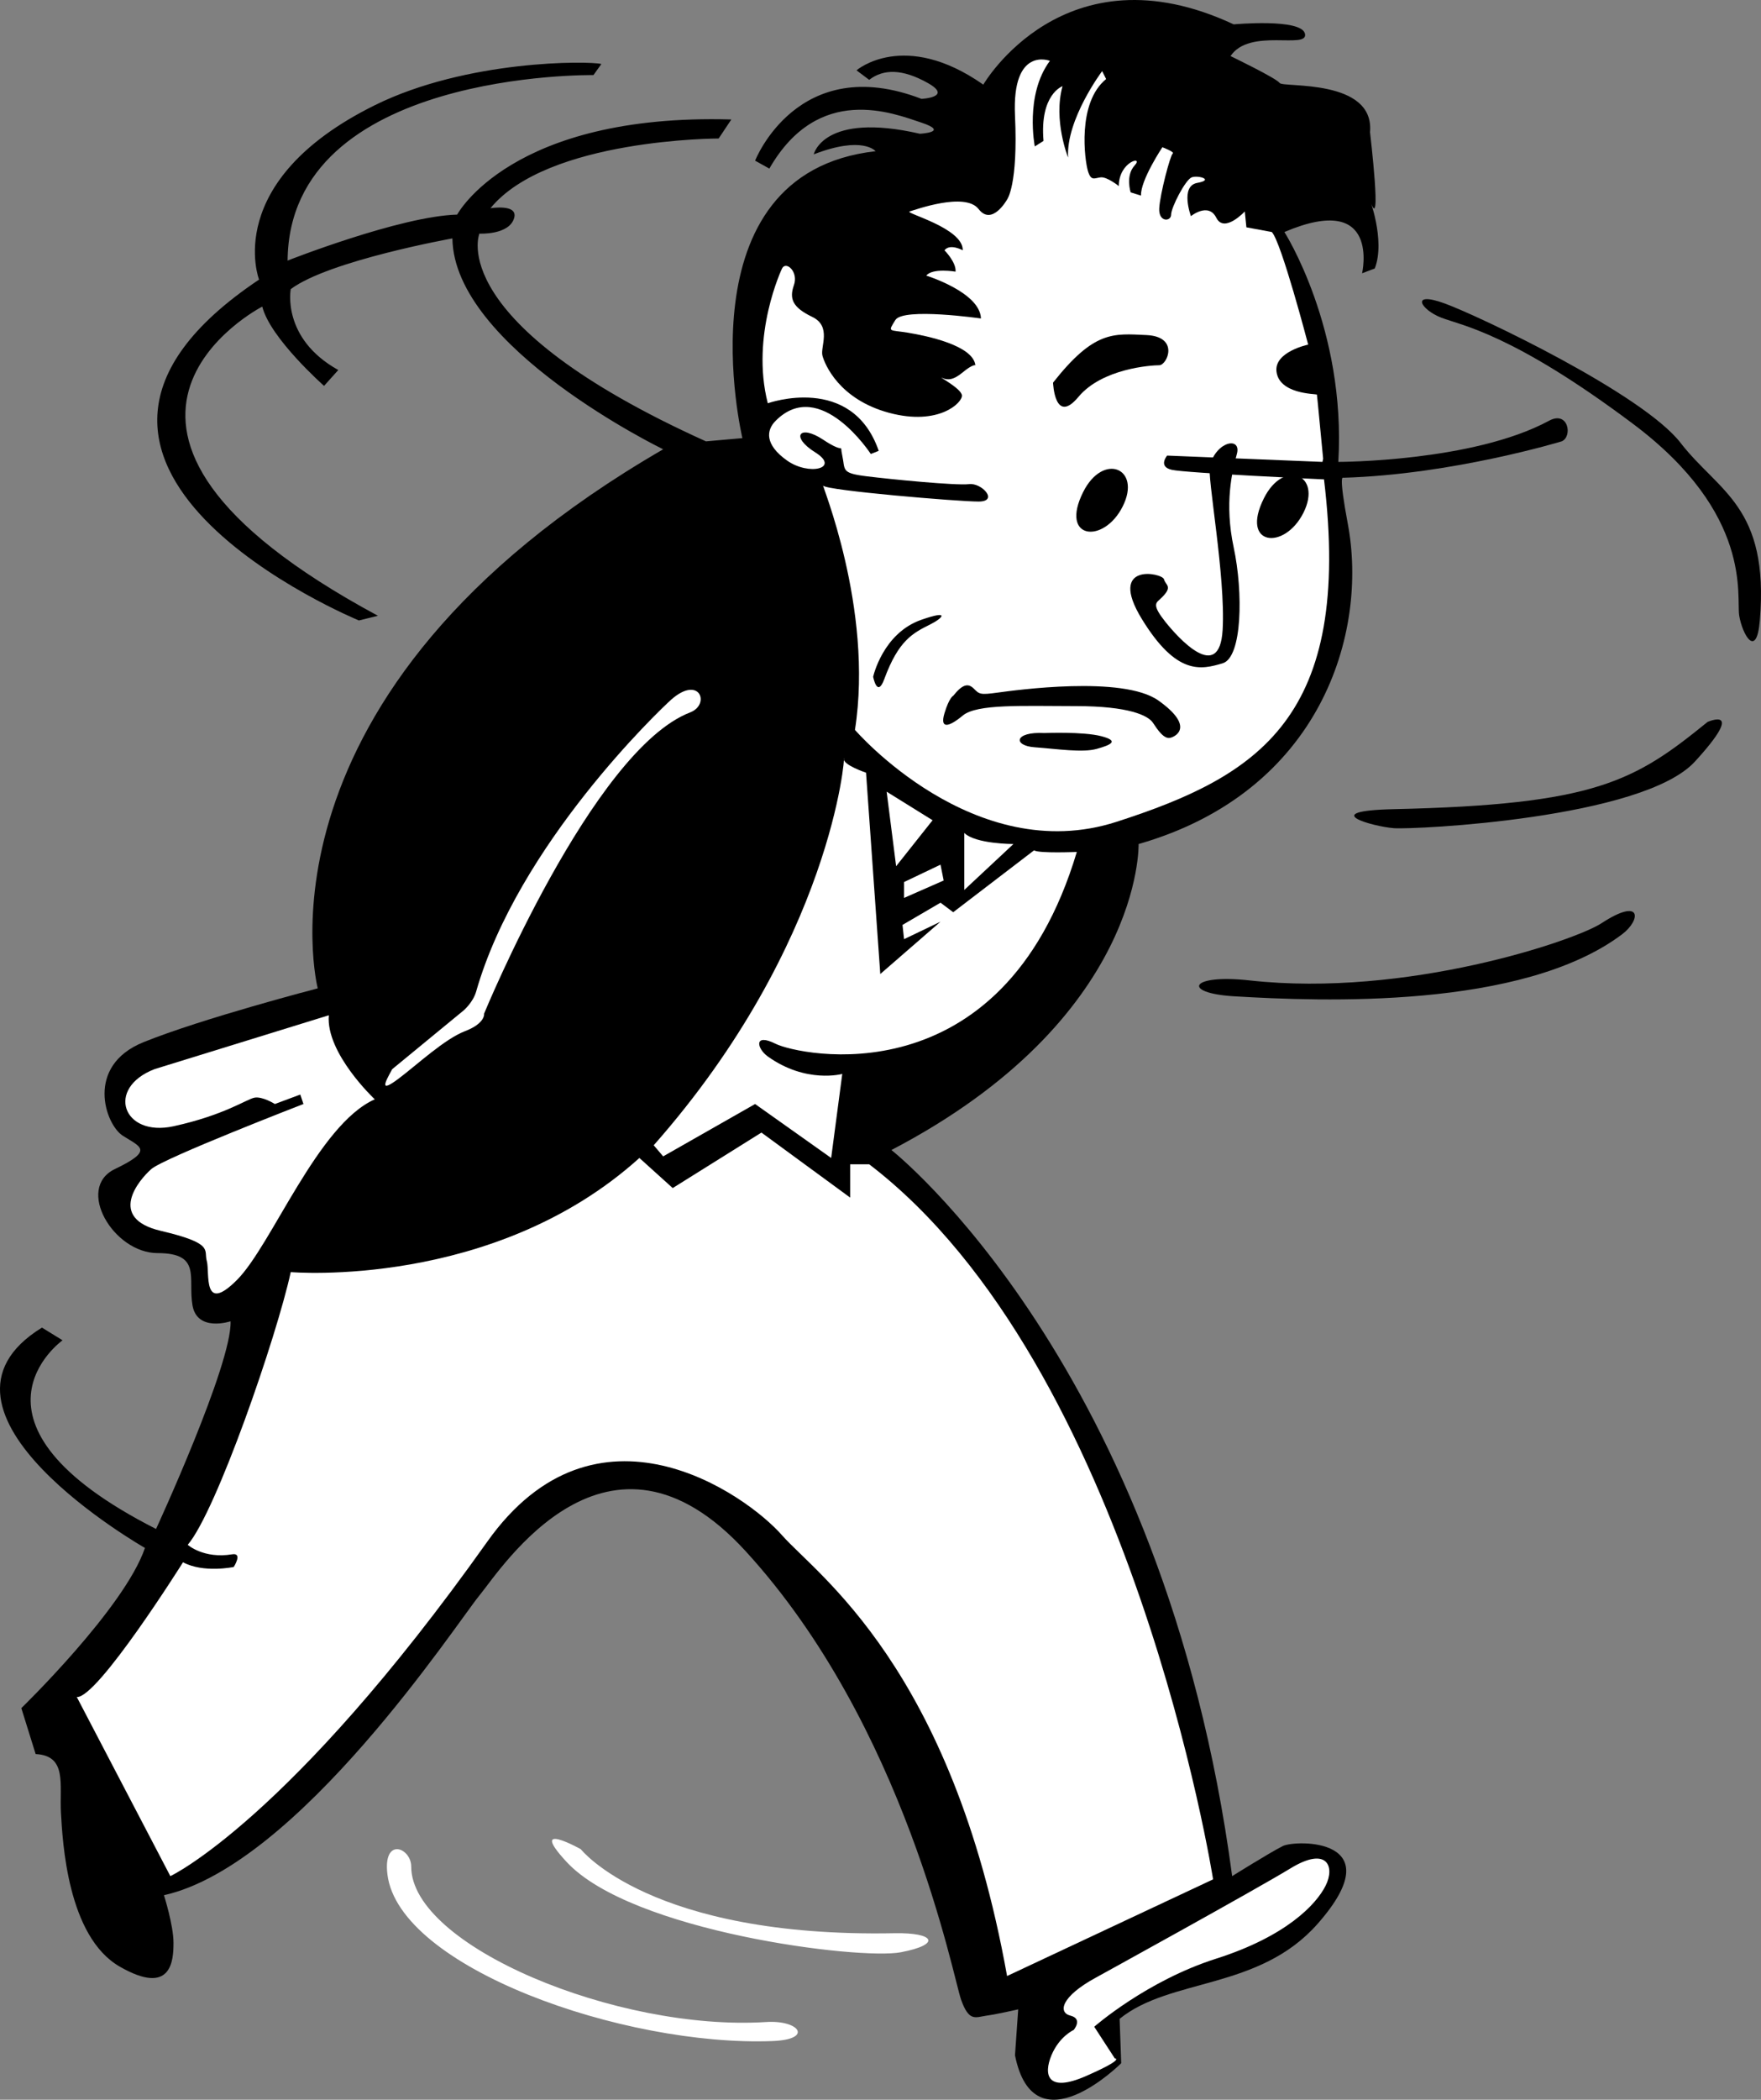
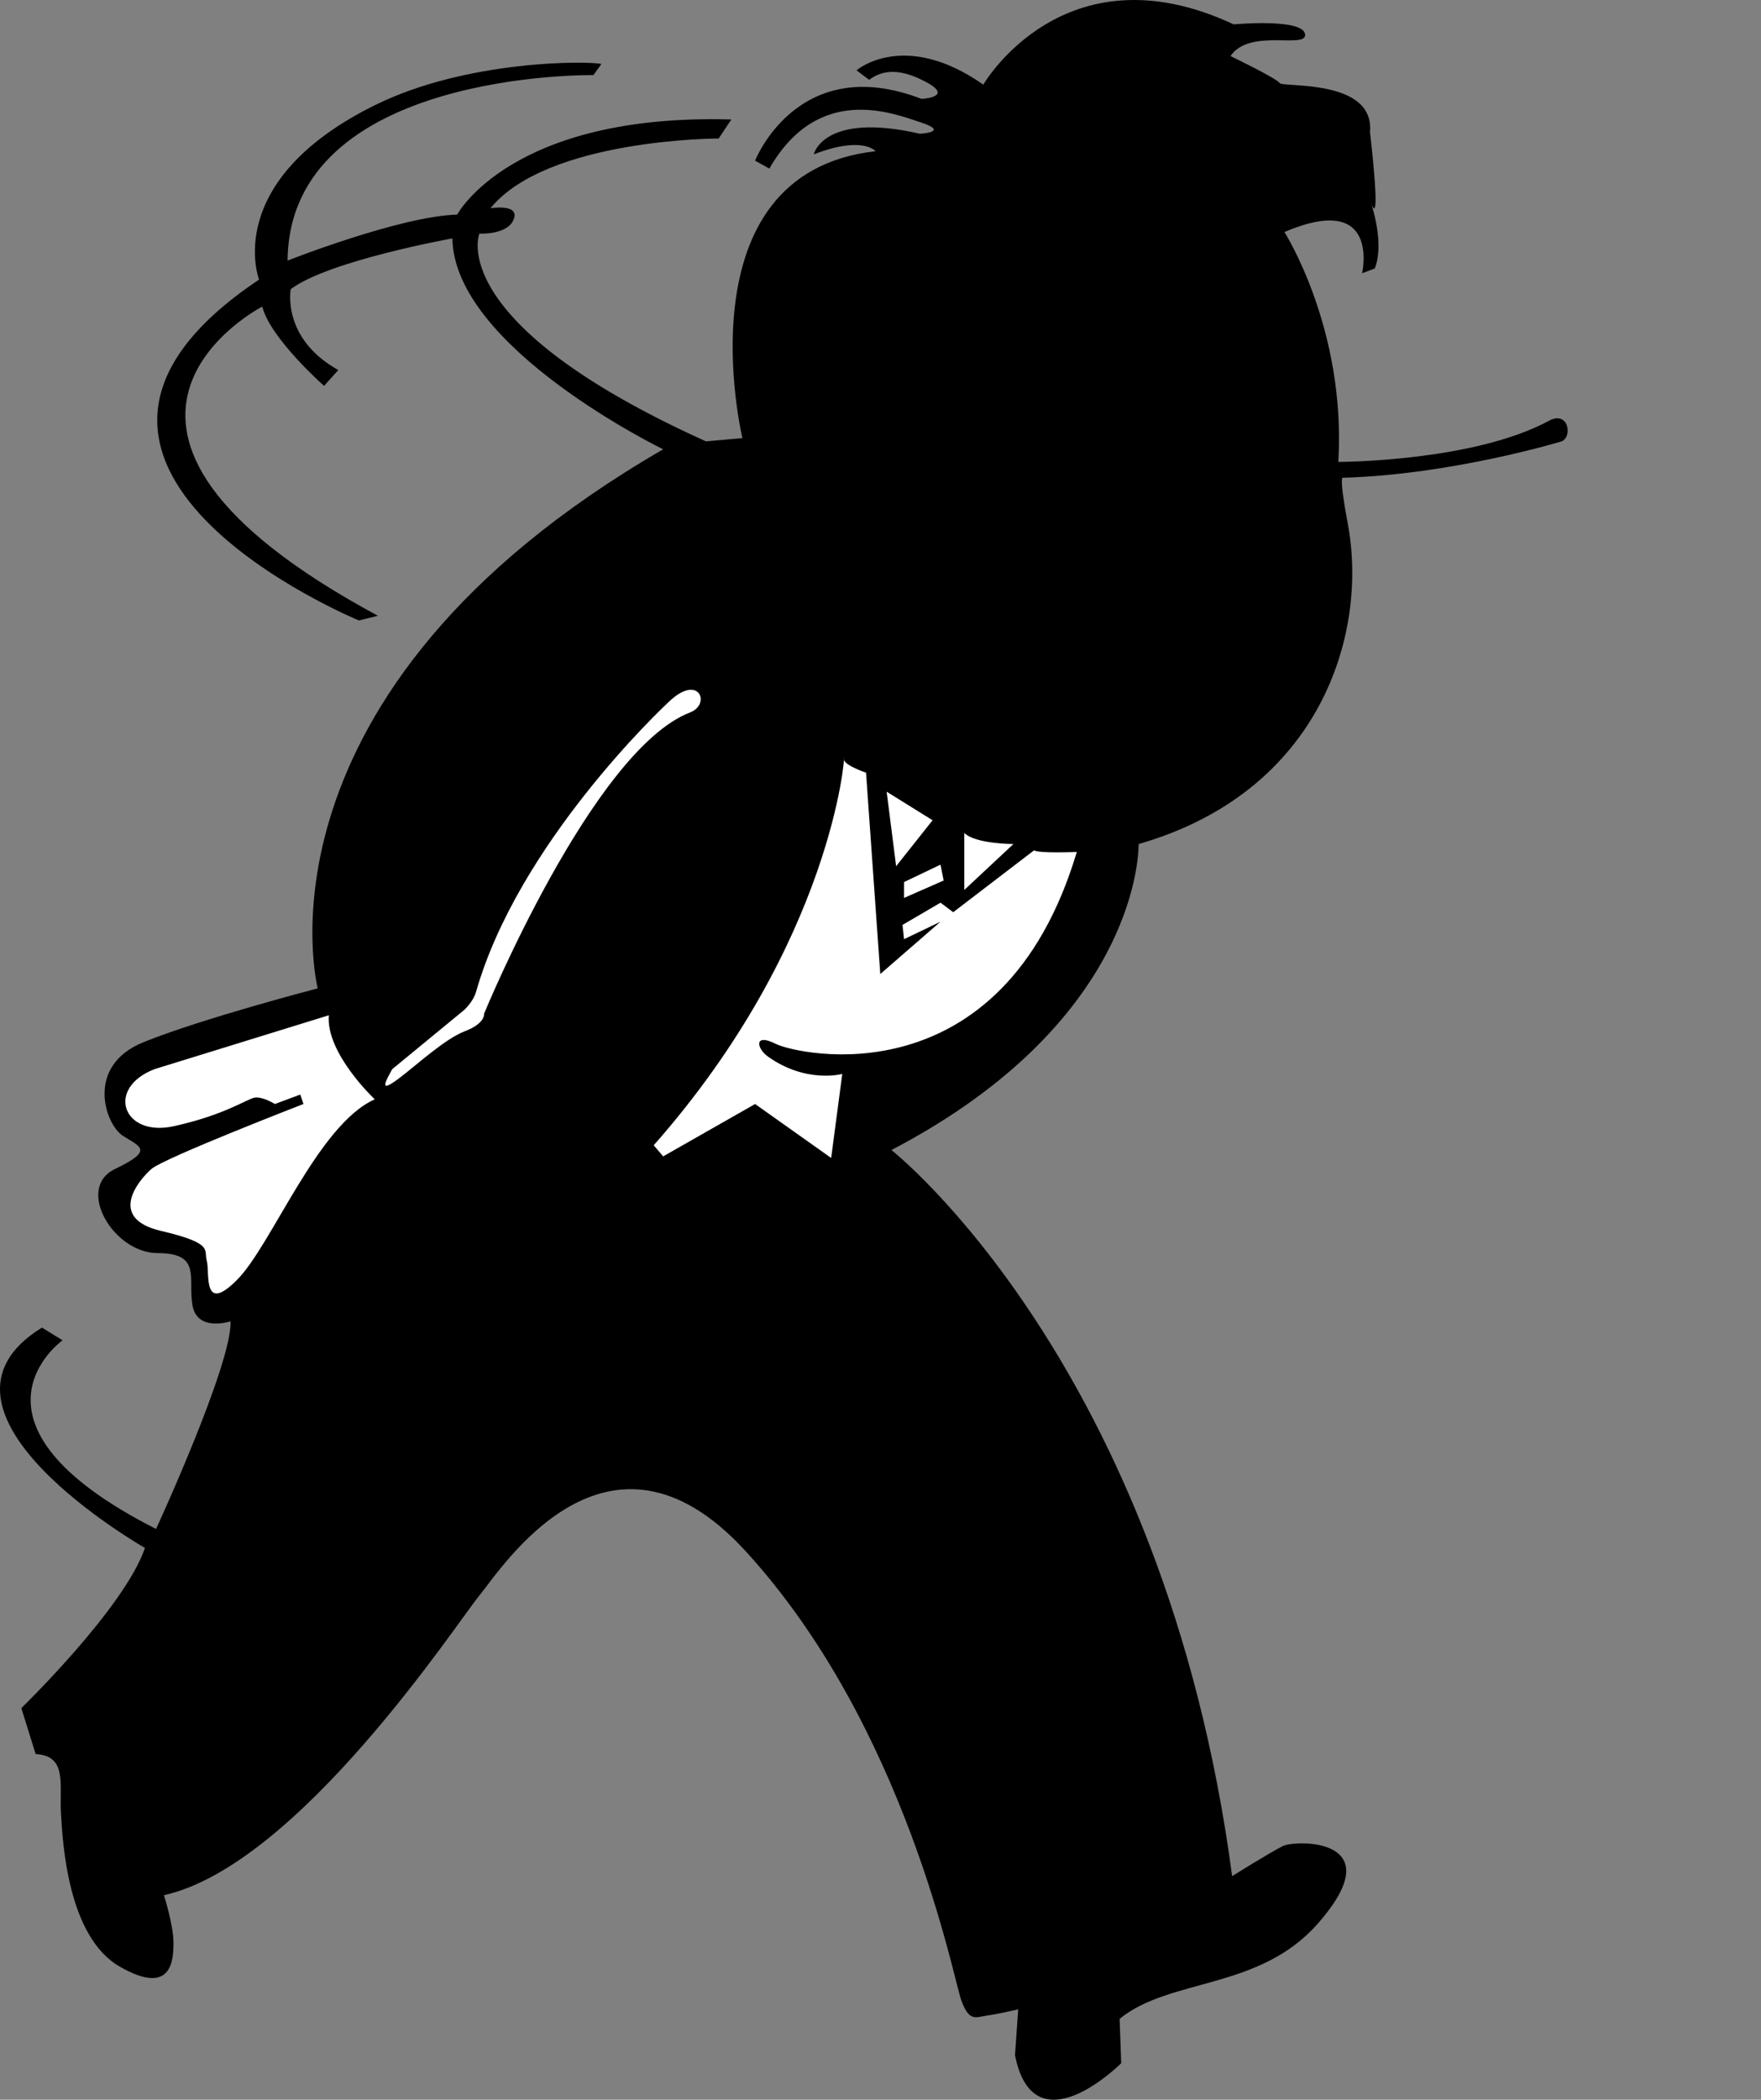
<svg xmlns="http://www.w3.org/2000/svg" width="111.119" height="132.437">
  <rect width="100%" height="100%" fill="#808080" stroke="none" />
  <path fill="#fff" d="M61.596 10.838s-.097 1.398-.75.699c-.851-.914-4-1.95-4-1.95 3.352-.5 4.75 1.25 4.75 1.25m15.2-8.749s-4.348-2.051-3.7.148c.653 2.2 1.45.652 2.2.45.75-.2 1.5-.598 1.5-.598m1.453 3.05c-.953-.152-1.153.547-1.352.899 0 0 2.3-.75 1.352-.899m-1.203 4.348s2.55-1.7 5.402-1.25c.957.152 1.648-1.45.3-1.5-1.35-.05-5.05 0-5.702 2.75m7.152-1.051c.75.453.848.453 1.25.102.957-.84-.05-1.602-1.352-1.75 0 0-.648 1.199.102 1.648m.598 3.602c.75.25 2.539-.594.203-1.653-4.203-1.898-5.801 1.204-5.801 1.204 2.398-.352 4.848.199 5.598.449" />
  <path d="M16.346 17.634s-2.398-6.199 7.301-10.996c5.816-2.879 13.5-2.8 14.3-2.601l-.5.699s-19.198-.3-19.3 11.7c0 0 7.102-2.802 10.7-2.9 0 0 3.402-6.398 17.3-6l-.8 1.2s-10.801 0-14.4 4.398c0 0 1.743-.289 1.5.602-.3 1.102-2.198 1-2.198 1s-2.301 5.602 14.297 13.102l2.3-.204s-4-16.699 8.403-18.097c0 0-.801-1-3.903.199 0 0 .602-2.7 6.7-1.3 0 0 1.902-.098.101-.7-1.8-.598-6.5-2.5-9.601 2.898l-.899-.5s2.7-6.898 10.5-3.898c0 0 2-.098.399-1-1.598-.898-2.797-.898-3.7-.2l-.8-.6s3-2.598 8 .902c0 0 5.101-8.801 15.8-3.801 0 0 4.301-.399 4.5.601.2 1-3.5-.402-4.699 1.399 0 0 2.899 1.398 3.102 1.699.199.3 6-.3 5.699 3.102 0 0 .789 6.671 0 4.296-.102-.296 1 2.5.3 4.301l-.8.301s1.2-5.2-4.902-2.602c0 0 3.902 6.102 3.402 14.5 0 0 8.5 0 13.297-2.597 1.222-.66 1.5 1 .8 1.3 0 0-6.898 2.098-13.796 2.297 0 0-.305-.3.297 2.903 1.3 6.898-1.7 16.898-13.2 20.199 0 0 .301 11-15.597 19.3 0 0 17.199 13.5 21.5 45.798 0 0 2.398-1.5 3.199-1.899.8-.398 6.984-.535 2.2 4.899-3.7 4.203-9.302 3.402-12.5 6l.1 2.8s-5.5 5.5-6.702-.5l.203-2.898s-1.301.3-2 .398c-.703.102-1.102.403-1.602-1-.5-1.398-3.504-17.277-13.601-28.3-8.7-9.5-15.399 1.101-16.797 2.8-1.403 1.7-11.403 17-19.903 18.903 0 0 .602 1.898.602 3 0 1.097-.102 3.398-3.399 1.5-3.3-1.903-3.601-7.903-3.703-9.703-.097-1.797.403-3.598-1.597-3.7l-.903-2.898s6.5-6.3 7.801-10.102c0 0-15.098-8.597-6.5-13.898l1.3.8s-7.3 5.2 5.9 11.9c0 0 4.8-10.4 4.702-13.098 0 0-2.101.699-2.402-1-.3-1.704.602-3.301-2.2-3.301-2.8 0-5.198-4.102-2.698-5.301 2.5-1.2 1.597-1.398.5-2.102-1.102-.699-2.403-4.398 1.3-5.898 3.7-1.5 11-3.398 11-3.398s-4.8-18.602 21.797-34c0 0-13.199-6.403-13.3-13.301 0 0-7.797 1.398-10.2 3.199 0 0-.597 3.102 3 5.102l-.898 1s-3.399-3-3.899-5c0 0-14.8 7.597 7.297 19.5l-1.199.296s-23.8-9.796-6.3-21.5" />
-   <path fill="#fff" d="M83.49 28.931c-.374-3.964-.394-4.047-.394-4.047-.148-.046-2.379-.035-2.55-1.449-.149-1.25 2-1.699 2-1.699s-1.7-6.5-2.297-7.102l-1.602-.296-.101-1s-1.297 1.398-1.797.398c-.5-1-1.602-.102-1.602-.102s-.7-1.898.399-2.097c1.101-.2.05-.5-.348-.352-.402.153-1.3 1.903-1.3 2.352 0 .449-.802.5-.75-.403.05-.898.698-3.347.85-3.449.15-.097-.652-.398-.652-.398s-1.398 2.097-1.347 3.05l-.653-.203s-.347-1.046.25-1.699c.602-.648-1-.25-1 1.301 0 0-.75-.602-1.148-.55-.402.05-.602.25-.8-.4-.2-.652-.7-4.3 1.148-5.8l-.25-.5s-2.29 3.05-2.149 5.45c0 0-.95-2.348-.351-4.5 0 0-1.45.5-1.2 3.452l-.55.348s-.649-3.25.953-5.398c0 0-2.403-.95-2.203 3.449.203 4.398-.5 5.3-.5 5.3s-.95 1.7-1.797.598c-.852-1.097-4 .051-4.352.153-.351.097 3.399 1.046 3.352 2.449 0 0-.801-.45-1.153 0 0 0 .75.75.7 1.347 0 0-1.45-.25-1.848.25 0 0 3.398 1.051 3.45 2.704 0 0-4.9-.704-5.4.097-.5.801-.402.602.798.801 1.203.2 4.101.8 4.25 2.05 0 0-.168-.073-.797.45-.602.5-.953.5-1.301.352-.352-.153 1.2.648 1.25 1.097.05.45-1.45 1.95-4.602 1.102-3.148-.852-4.05-3.05-4.199-3.602-.148-.55.602-1.847-.648-2.449-1.25-.601-1.453-1.148-1.153-2 .301-.851-.5-1.55-.75-1.05 0 0-2 4.199-.898 8.5 0 0 5.3-1.9 7 3l-.5.199s-3.195-4.907-6-2.098c-.602.598-.7 1.5.7 2.5 1.398 1 3.398.5 1.8-.5-1.602-1-1-1.8.5-.8s1 .1 1.2 1c.198.898-.102 1.1 1.5 1.3 1.6.2 5.698.598 6.5.5.8-.102 1.898 1.098.6 1.098-1.3 0-9.6-.7-9.8-1-.2-.297 3.2 7.703 2 15.402 0 0 7.5 8.7 16.5 5.8 9-2.902 14.898-6.6 13.098-21.6 0 0-8.7-.4-9.598-.602-.902-.2-.3-.899-.3-.899l9.8.398" />
  <path fill="#fff" d="M69.499 46.435c-.75 0-3.602-.199-3.602-.199M24.749 67.435c-.5.903-.801 1.5.398.602 1.2-.903 2.899-2.5 4.2-3 1.3-.5 1.199-1.102 1.199-1.102s6.847-16.633 13-19c1.3-.5.601-2.398-1.2-.8-.687.613-9.648 9.124-12.3 18.402-.2.699-.797 1.199-.797 1.199l-4.5 3.7m-15-.001c-3.102 1.2-2 4.301 1.199 3.602 3.2-.7 4.601-1.7 5.101-1.801.5-.102 1.297.398 1.297.398l1.602-.597.2.597s-8.802 3.403-9.599 4.102c-.8.7-2.8 3.102.598 3.898 3.402.801 2.7 1.204 2.902 1.903.2.699-.3 3.398 1.899 1.199 2.2-2.2 5.101-9.8 8.7-11.398 0 0-3.099-2.903-2.9-5.301l-11 3.398m46.2-17.5.598 4.7 2.3-2.899zm4.898 2.602v3.597l3.102-2.898s-2.402 0-3.102-.7m-3.8 3.098v1l2.5-1.097-.2-1-2.3 1.097" />
  <path fill="#fff" d="m56.948 58.338.098.898 2.3-1.102-3.8 3.301-.899-12.699s-1.5-.5-1.398-.898c.097-.403-.703 11.597-12 24.398l.597.7 5.801-3.302 4.8 3.403.7-5.301s-2.281.629-4.7-1.102c-.698-.5-.901-1.5.5-.796 1.4.699 14.302 3.597 19-12.102 0 0-2.401.102-2.698-.102l-5.102 3.903-.8-.602-2.4 1.403" />
-   <path fill="#fff" d="m4.846 107.037 5.903 11.297s7.5-3.5 20-21.098c6.867-9.672 16.308-3.004 18.597-.402 2.2 2.5 10.7 8.3 14.2 27.8l13-6.097s-5.098-32.403-21.7-45.102h-1.199v2.102l-5.601-4.102-5.598 3.5-2.102-1.898c-9.199 8.3-22 7.199-22 7.199-.898 4.102-4.699 15.098-6.5 17.2 0 0 1 .898 2.801.6.691-.116.102.798.102.798s-1.903.402-3.2-.297c0 0-5.402 8.597-6.703 8.5" />
-   <path fill="#fff" d="M36.647 116.634s-3.398-1.898-.898.801c4.086 4.414 18.5 6.2 21.097 5.7 2.602-.5 2.11-1.25-.398-1.2-15.402.301-19.8-5.3-19.8-5.3m-10.7 1.101c0-1.2-1.8-1.902-1.5.5.734 5.867 14.894 10.86 24.3 10.5 2.598-.102 1.696-1.336-.402-1.2-9.398.598-22.398-4.8-22.398-9.8m43.199 7c-2.2 1.2-2.398 2.2-1.601 2.398.8.2.203.903.203.903s-.903.398-1.403 1.597c-.5 1.2-.3 2.403 2.2 1.301 2.5-1.101 1.8-1.101 1.8-1.101l-1.3-2s3.3-2.899 7.703-4.297c4.398-1.403 6.297-3.403 6.898-4.602.602-1.199.102-2.5-2.2-1.101-2.3 1.402-12.3 6.902-12.3 6.902" />
-   <path d="M106.046 27.935c-2.399-3.097-12.7-8-14.899-8.8-2.2-.797-1.5.402-.2.902 1.302.5 4.5 1 12.099 6.699 7.601 5.7 6.5 10.898 6.699 12.102.203 1.199 1.097 2.757 1.3.296.602-7.199-2.597-8.097-5-11.199m1.7 17.602c-4.617 3.75-7.078 5.215-19.797 5.5-4.902.11-1.3 1.097 0 1.199 1.3.102 15.7-.602 19-4.2 3.297-3.6.797-2.5.797-2.5M78.846 61.838c-3.777-.422-4.3.796-1 1 5.535.332 18.192.832 24.5-3.903 1.2-.898 1.301-2.398-1.3-.699-1.653 1.082-12.297 4.7-22.2 3.602m-8-29.903c1.2-2.398-1.234-3.43-2.5-.898-1.5 3 1.301 3.3 2.5.898m11.403.403c1.199-2.403-1.239-3.434-2.5-.903-1.5 3 1.297 3.301 2.5.903m-14.203-7.301c1.5-1.801 4.601-2 5.101-2s1.3-1.801-.8-1.903c-2.098-.097-3.301-.296-5.9 3 0 0 .099 2.704 1.599.903m9.101 14.699c-.2 3.398-2.8.5-3.601-.5-.797-1-.649-1.176-.399-1.398.95-.852.399-.903.3-1.301-.1-.403-3.6-1.102-1.401 2.5 2.203 3.597 3.75 3.199 5.101 2.8 1.246-.37 1.3-4.5.7-7.3-.598-2.801-.098-4.801.199-5.903.3-1.097-1.258-.835-1.7.704-.199.699 1 7 .801 10.398m-22.051 2.949s.254 1.367.7.153c.902-2.454 1.8-2.903 2.902-3.454.789-.394 1.289-.937-.55-.296-2.45.847-3.052 3.597-3.052 3.597m4.5 2.301c-.3 1 .25.898 1.153.148.898-.75 3.797-.597 7.148-.597 3.352 0 4.55.597 4.852 1.05.297.45.699 1.047 1.097.95.403-.102 1.5-.75-.75-2.352-2.25-1.597-9.05-.648-10.148-.5-1.102.153-1.152.102-1.5-.25-.352-.347-.7-.3-1.3.45 0 0-.25.101-.552 1.101" />
  <path d="M65.897 46.236c-1.898-.102-2 .8-.601.898 1.402.102 3 .352 3.902.102.898-.25 1.45-.5.3-.8-1.152-.302-3.6-.2-3.6-.2" />
</svg>